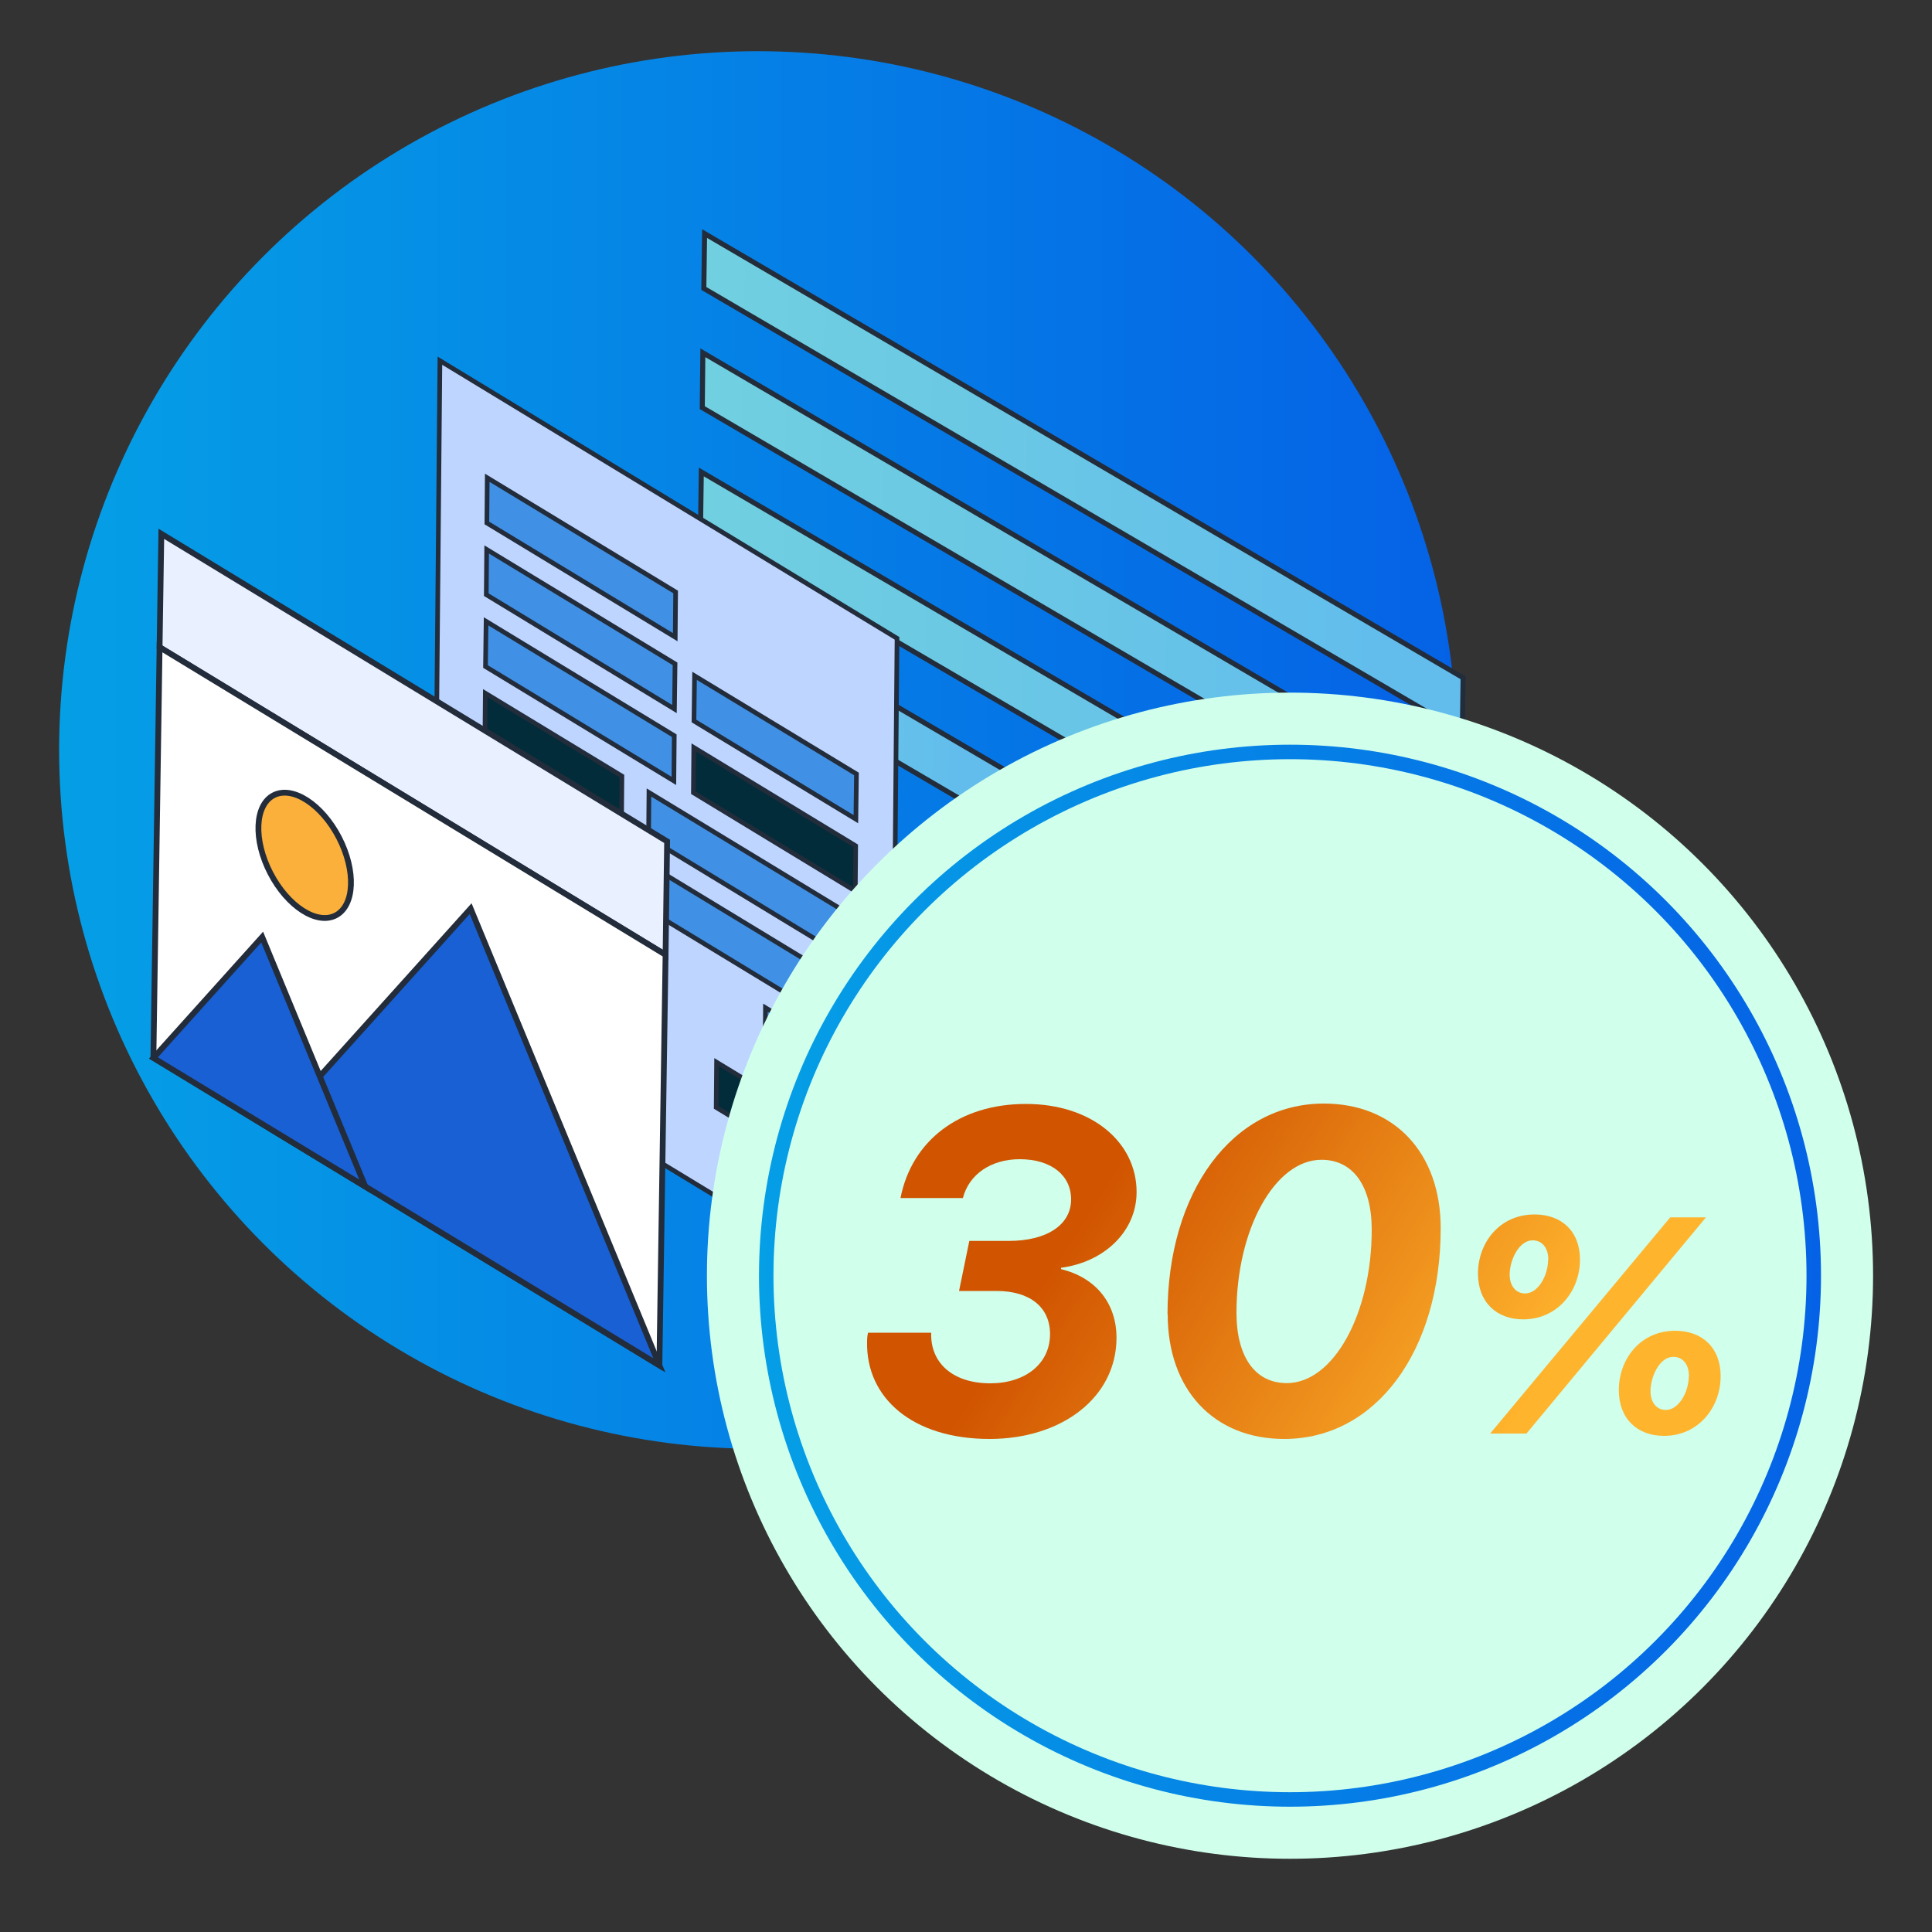
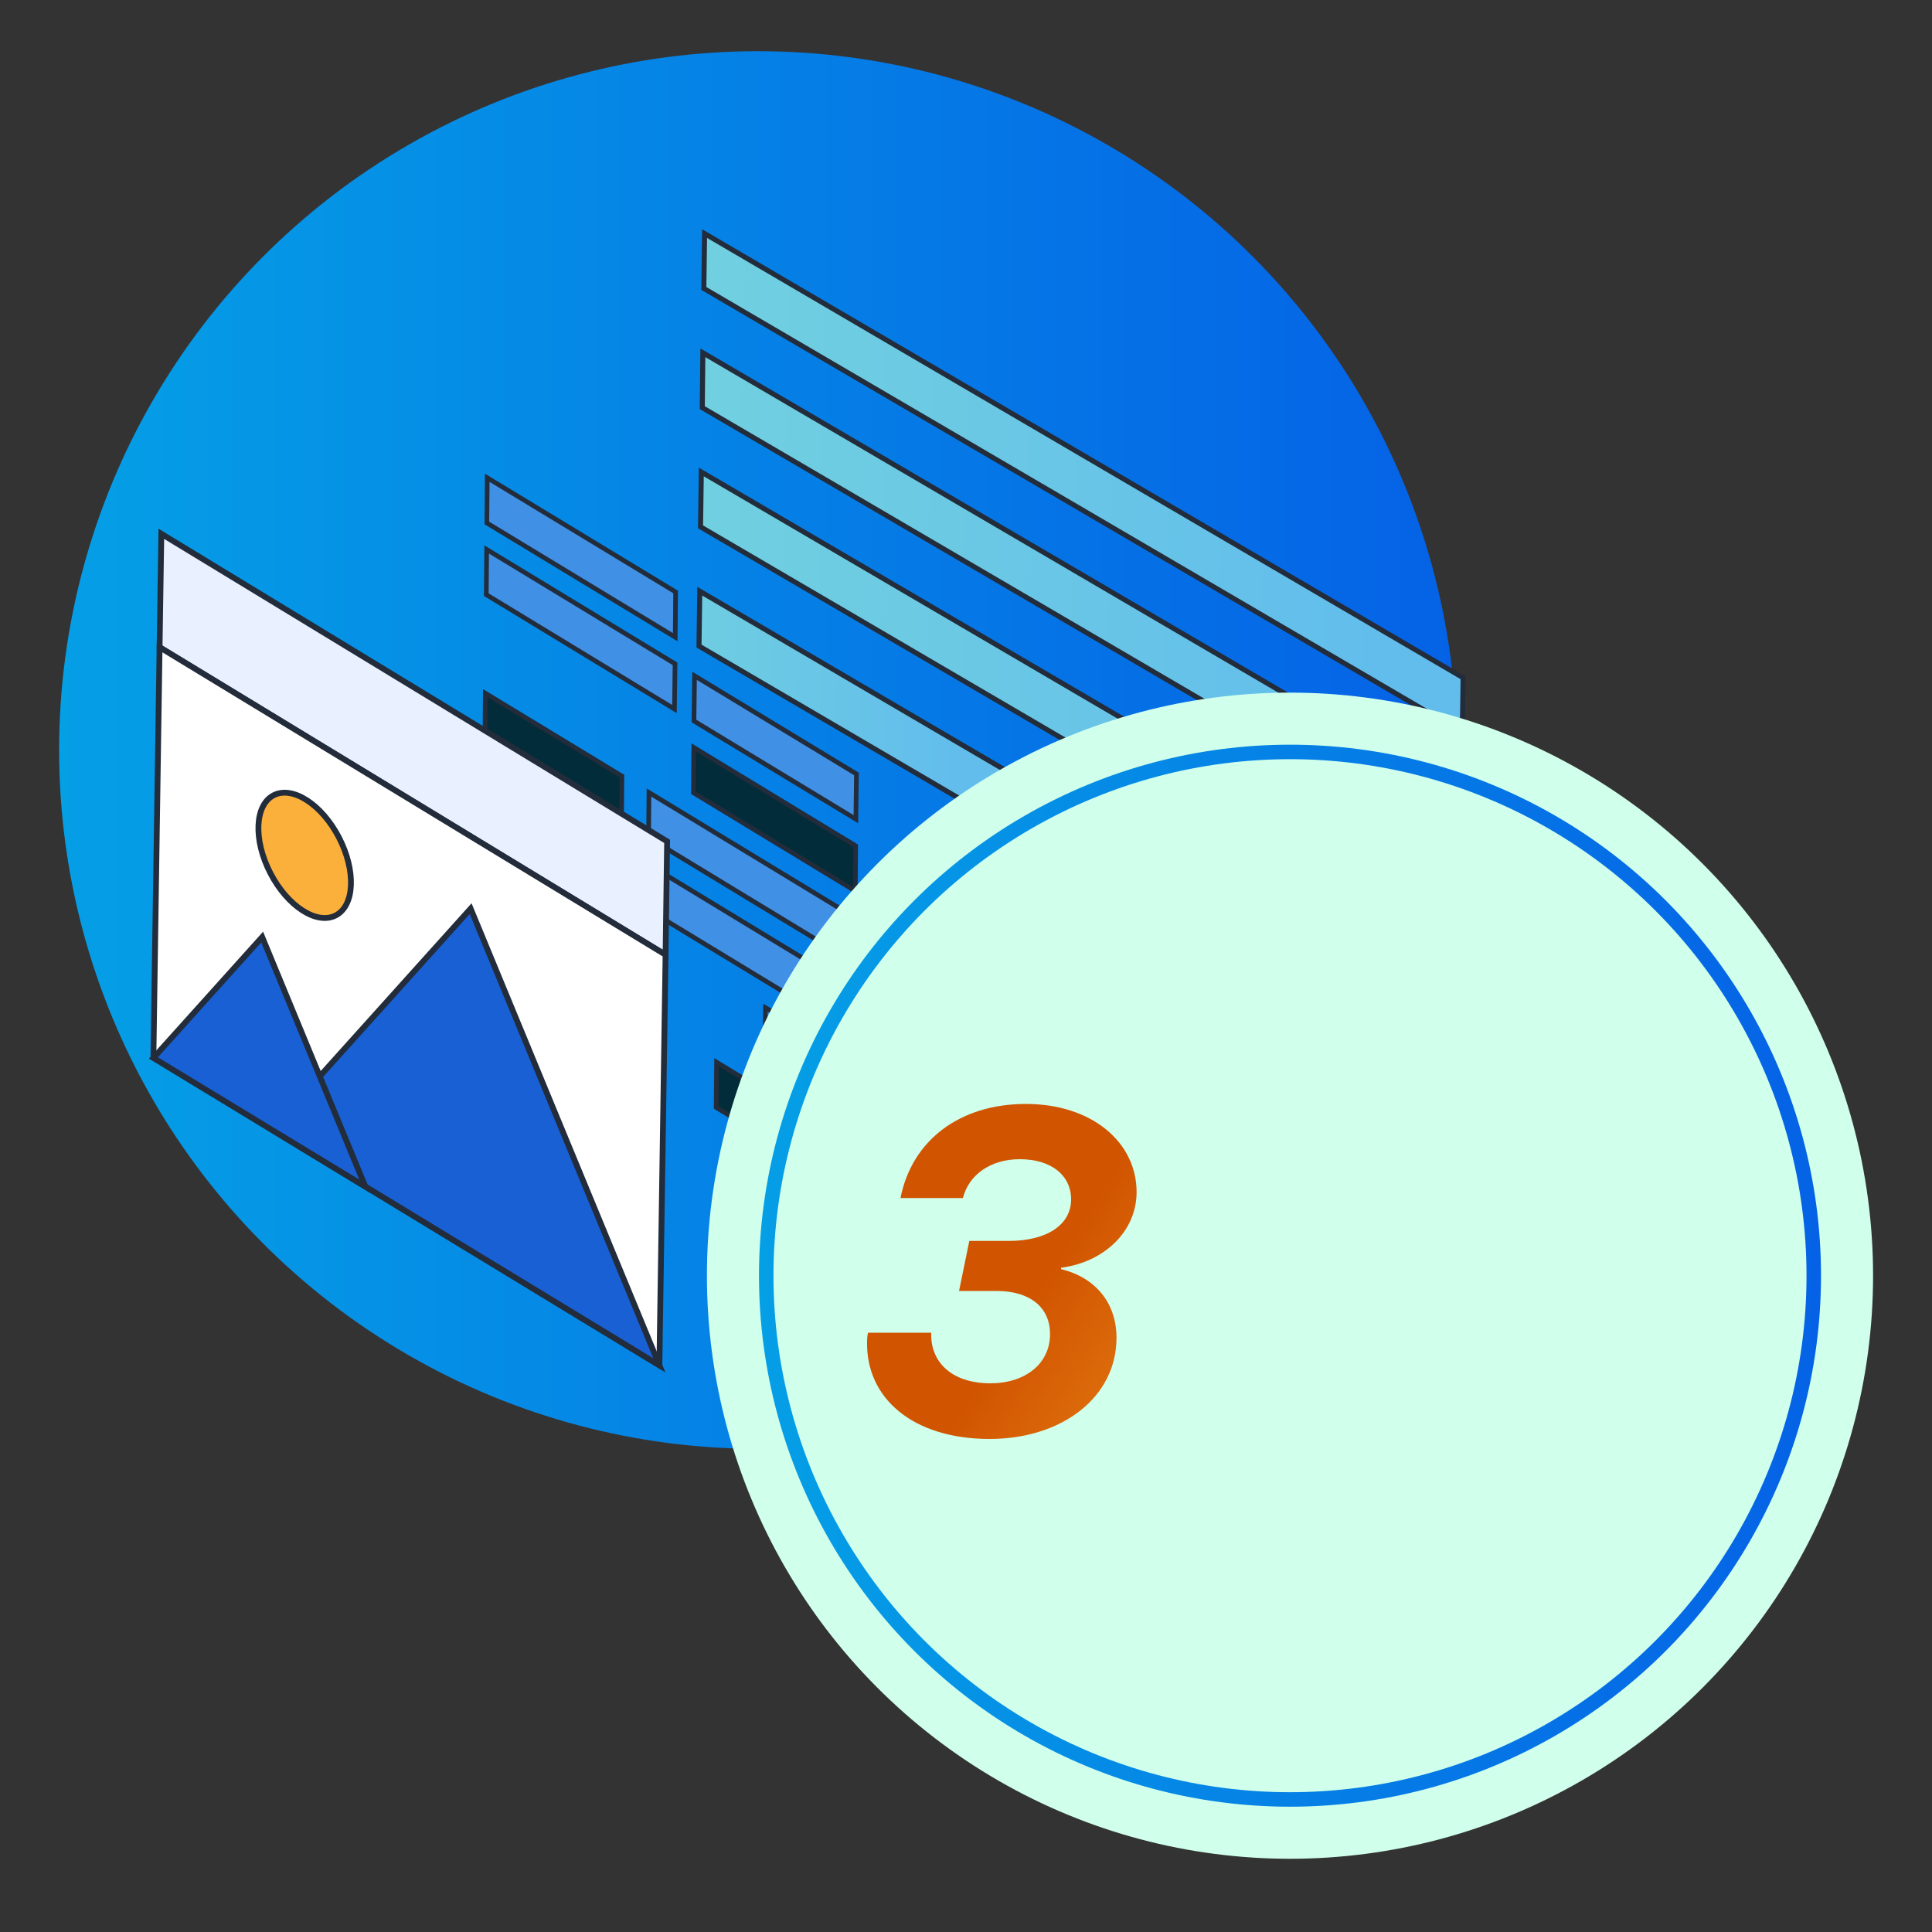
<svg xmlns="http://www.w3.org/2000/svg" xmlns:xlink="http://www.w3.org/1999/xlink" id="Layer_1" data-name="Layer 1" viewBox="0 0 100 100">
  <rect x="0" y="0" width="100" height="100" fill="#333333" stroke="none" />
  <defs>
    <style>
      .cls-1 {
        fill: #e9f0ff;
      }

      .cls-1, .cls-2, .cls-3, .cls-4, .cls-5, .cls-6, .cls-7, .cls-8, .cls-9, .cls-10, .cls-11, .cls-12 {
        stroke-miterlimit: 10;
      }

      .cls-1, .cls-2, .cls-3, .cls-4, .cls-5, .cls-6, .cls-7, .cls-8, .cls-9, .cls-10, .cls-12 {
        stroke: #222c3a;
      }

      .cls-1, .cls-5, .cls-8, .cls-12 {
        stroke-width: .3px;
      }

      .cls-2 {
        fill: #022c3a;
      }

      .cls-2, .cls-6, .cls-10 {
        stroke-width: .24px;
      }

      .cls-3 {
        fill: url(#linear-gradient-2);
      }

      .cls-3, .cls-4, .cls-7, .cls-9 {
        stroke-width: .26px;
      }

      .cls-4 {
        fill: url(#linear-gradient-5);
      }

      .cls-5 {
        fill: #fff;
      }

      .cls-6 {
        fill: #bdd5ff;
      }

      .cls-7 {
        fill: url(#linear-gradient-4);
      }

      .cls-8 {
        fill: #1860d3;
      }

      .cls-9 {
        fill: url(#linear-gradient-3);
      }

      .cls-13 {
        fill: #d0ffec;
      }

      .cls-10 {
        fill: #4090e5;
      }

      .cls-11 {
        fill: none;
        stroke: url(#linear-gradient-6);
        stroke-width: .75px;
      }

      .cls-12 {
        fill: #fbb03b;
      }

      .cls-14 {
        fill: url(#linear-gradient-7);
      }

      .cls-15 {
        fill: url(#linear-gradient-9);
      }

      .cls-16 {
        fill: url(#linear-gradient);
      }

      .cls-17 {
        fill: url(#linear-gradient-8);
      }
    </style>
    <linearGradient id="linear-gradient" x1="3.05" y1="38.82" x2="75.4" y2="38.82" gradientUnits="userSpaceOnUse">
      <stop offset="0" stop-color="#059fe6" />
      <stop offset="1" stop-color="#0562e6" />
    </linearGradient>
    <linearGradient id="linear-gradient-2" x1="-172.71" y1="705.09" x2="-127.56" y2="705.09" gradientTransform="translate(197.58 -703.09) rotate(30.35) skewX(29.2)" gradientUnits="userSpaceOnUse">
      <stop offset="0" stop-color="#72d2de" />
      <stop offset="1" stop-color="#62bdec" />
    </linearGradient>
    <linearGradient id="linear-gradient-3" x1="-172.71" y1="710.5" x2="-127.56" y2="710.5" xlink:href="#linear-gradient-2" />
    <linearGradient id="linear-gradient-4" y1="715.91" x2="-127.56" y2="715.91" xlink:href="#linear-gradient-2" />
    <linearGradient id="linear-gradient-5" y1="721.31" x2="-152.5" y2="721.31" xlink:href="#linear-gradient-2" />
    <linearGradient id="linear-gradient-6" x1="39.28" y1="66.03" x2="94.25" y2="66.03" xlink:href="#linear-gradient" />
    <linearGradient id="linear-gradient-7" x1="53.53" y1="66.8" x2="74.35" y2="80.03" gradientUnits="userSpaceOnUse">
      <stop offset="0" stop-color="#d15400" />
      <stop offset="1" stop-color="#ffb42d" />
    </linearGradient>
    <linearGradient id="linear-gradient-8" x1="58" y1="59.77" x2="78.82" y2="73" xlink:href="#linear-gradient-7" />
    <linearGradient id="linear-gradient-9" x1="61.11" y1="54.87" x2="81.93" y2="68.11" xlink:href="#linear-gradient-7" />
  </defs>
  <circle class="cls-16" cx="39.23" cy="38.82" r="36.17" />
  <g>
    <g>
      <polygon class="cls-3" points="75.69 37.91 36.43 14.93 36.47 12.09 75.73 35.08 75.69 37.91" />
      <polygon class="cls-9" points="75.6 44.08 36.35 21.1 36.38 18.26 75.64 41.25 75.6 44.08" />
      <polygon class="cls-7" points="75.52 50.25 36.26 27.27 36.3 24.43 75.56 47.42 75.52 50.25" />
      <polygon class="cls-4" points="53.75 43.73 36.18 33.44 36.22 30.6 53.78 40.89 53.75 43.73" />
    </g>
    <g>
-       <polygon class="cls-6" points="46.13 67.43 22.46 53.05 22.77 18.67 46.43 33.04 46.13 67.43" />
      <polygon class="cls-10" points="34.95 32.98 25.2 27.07 25.22 24.73 34.97 30.64 34.95 32.98" />
      <polygon class="cls-10" points="34.91 36.7 25.17 30.78 25.19 28.44 34.94 34.36 34.91 36.7" />
-       <polygon class="cls-10" points="34.88 40.42 25.13 34.5 25.16 32.16 34.9 38.08 34.88 40.42" />
      <polygon class="cls-10" points="44.3 42.4 35.92 37.32 35.95 34.98 44.33 40.06 44.3 42.4" />
      <polygon class="cls-2" points="44.27 46.12 35.89 41.03 35.91 38.69 44.29 43.78 44.27 46.12" />
      <polygon class="cls-10" points="44.24 49.84 33.57 43.36 33.59 41.02 44.26 47.5 44.24 49.84" />
      <polygon class="cls-10" points="44.21 53.56 33.54 47.08 33.56 44.74 44.23 51.22 44.21 53.56" />
      <polygon class="cls-10" points="44.17 57.28 39.6 54.5 39.62 52.16 44.19 54.93 44.17 57.28" />
      <polygon class="cls-10" points="33.18 50.6 25.04 45.65 25.06 43.31 33.2 48.26 33.18 50.6" />
      <polygon class="cls-2" points="32.17 42.51 25.1 38.22 25.12 35.88 32.19 40.17 32.17 42.51" />
      <polygon class="cls-2" points="44.13 61.61 37.07 57.32 37.09 54.98 44.15 59.27 44.13 61.61" />
    </g>
    <g>
      <polygon class="cls-1" points="34.45 49.42 8.26 33.5 8.35 27.63 34.53 43.55 34.45 49.42" />
      <polygon class="cls-5" points="34.13 70.67 7.94 54.74 8.26 33.5 34.45 49.42 34.13 70.67" />
      <polygon class="cls-8" points="34.13 70.67 24.36 47.03 14.07 58.47 34.13 70.67" />
      <polygon class="cls-8" points="18.91 61.42 13.57 48.5 7.94 54.76 18.91 61.42" />
      <ellipse class="cls-12" cx="15.77" cy="44.27" rx="2" ry="3.5" transform="translate(-18.57 12.19) rotate(-27.34)" />
    </g>
  </g>
  <circle class="cls-13" cx="66.77" cy="66.03" r="30.18" />
  <circle class="cls-11" cx="66.77" cy="66.03" r="27.11" />
  <g>
    <path class="cls-14" d="m50.18,64.23h2.03c1.94,0,3.23-.81,3.23-2.15,0-1.24-1.02-2.08-2.66-2.08-1.49,0-2.63.79-2.94,2.01h-3.23c.59-3,3.08-4.87,6.49-4.87s5.73,1.98,5.73,4.56c0,2.03-1.66,3.62-3.91,3.92v.07c1.81.44,2.87,1.78,2.87,3.55,0,3.09-2.83,5.24-6.57,5.24-3.98,0-6.41-2.12-6.34-5.05,0-.14.01-.28.05-.45h3.27c-.06,1.5,1.05,2.62,3.06,2.62,1.79,0,3.09-1,3.09-2.55,0-1.37-1.02-2.23-2.77-2.23h-1.94l.53-2.58Z" />
-     <path class="cls-17" d="m60.43,68.03c0-6.36,3.37-10.91,8.09-10.91,3.66,0,6.05,2.56,6.05,6.45,0,6.37-3.36,10.91-8.1,10.91-3.65,0-6.03-2.56-6.03-6.45Zm6.17,3.56c2.42,0,4.4-3.59,4.4-7.94,0-2.29-.98-3.62-2.6-3.62-2.41,0-4.4,3.59-4.4,7.92,0,2.3.98,3.64,2.6,3.64Z" />
-     <path class="cls-15" d="m76.5,65.92c0-1.58,1.1-3.06,2.93-3.06,1.4,0,2.35.87,2.35,2.34,0,1.62-1.16,3.09-2.94,3.09-1.37,0-2.34-.88-2.34-2.37Zm.63,8.28l9.32-11.19h1.85l-9.29,11.19h-1.88Zm3.01-9c0-.65-.35-1-.81-1-.72,0-1.19,1.04-1.19,1.77,0,.62.35.98.8.98.67,0,1.19-.93,1.19-1.75Zm3.65,6.75c0-1.59,1.1-3.07,2.92-3.07,1.4,0,2.35.88,2.35,2.35,0,1.62-1.15,3.09-2.93,3.09-1.38,0-2.34-.88-2.34-2.37Zm3.63-.72c0-.65-.35-1-.81-1-.72,0-1.18,1.04-1.18,1.77,0,.63.35.98.79.98.67,0,1.19-.93,1.19-1.74Z" />
  </g>
</svg>